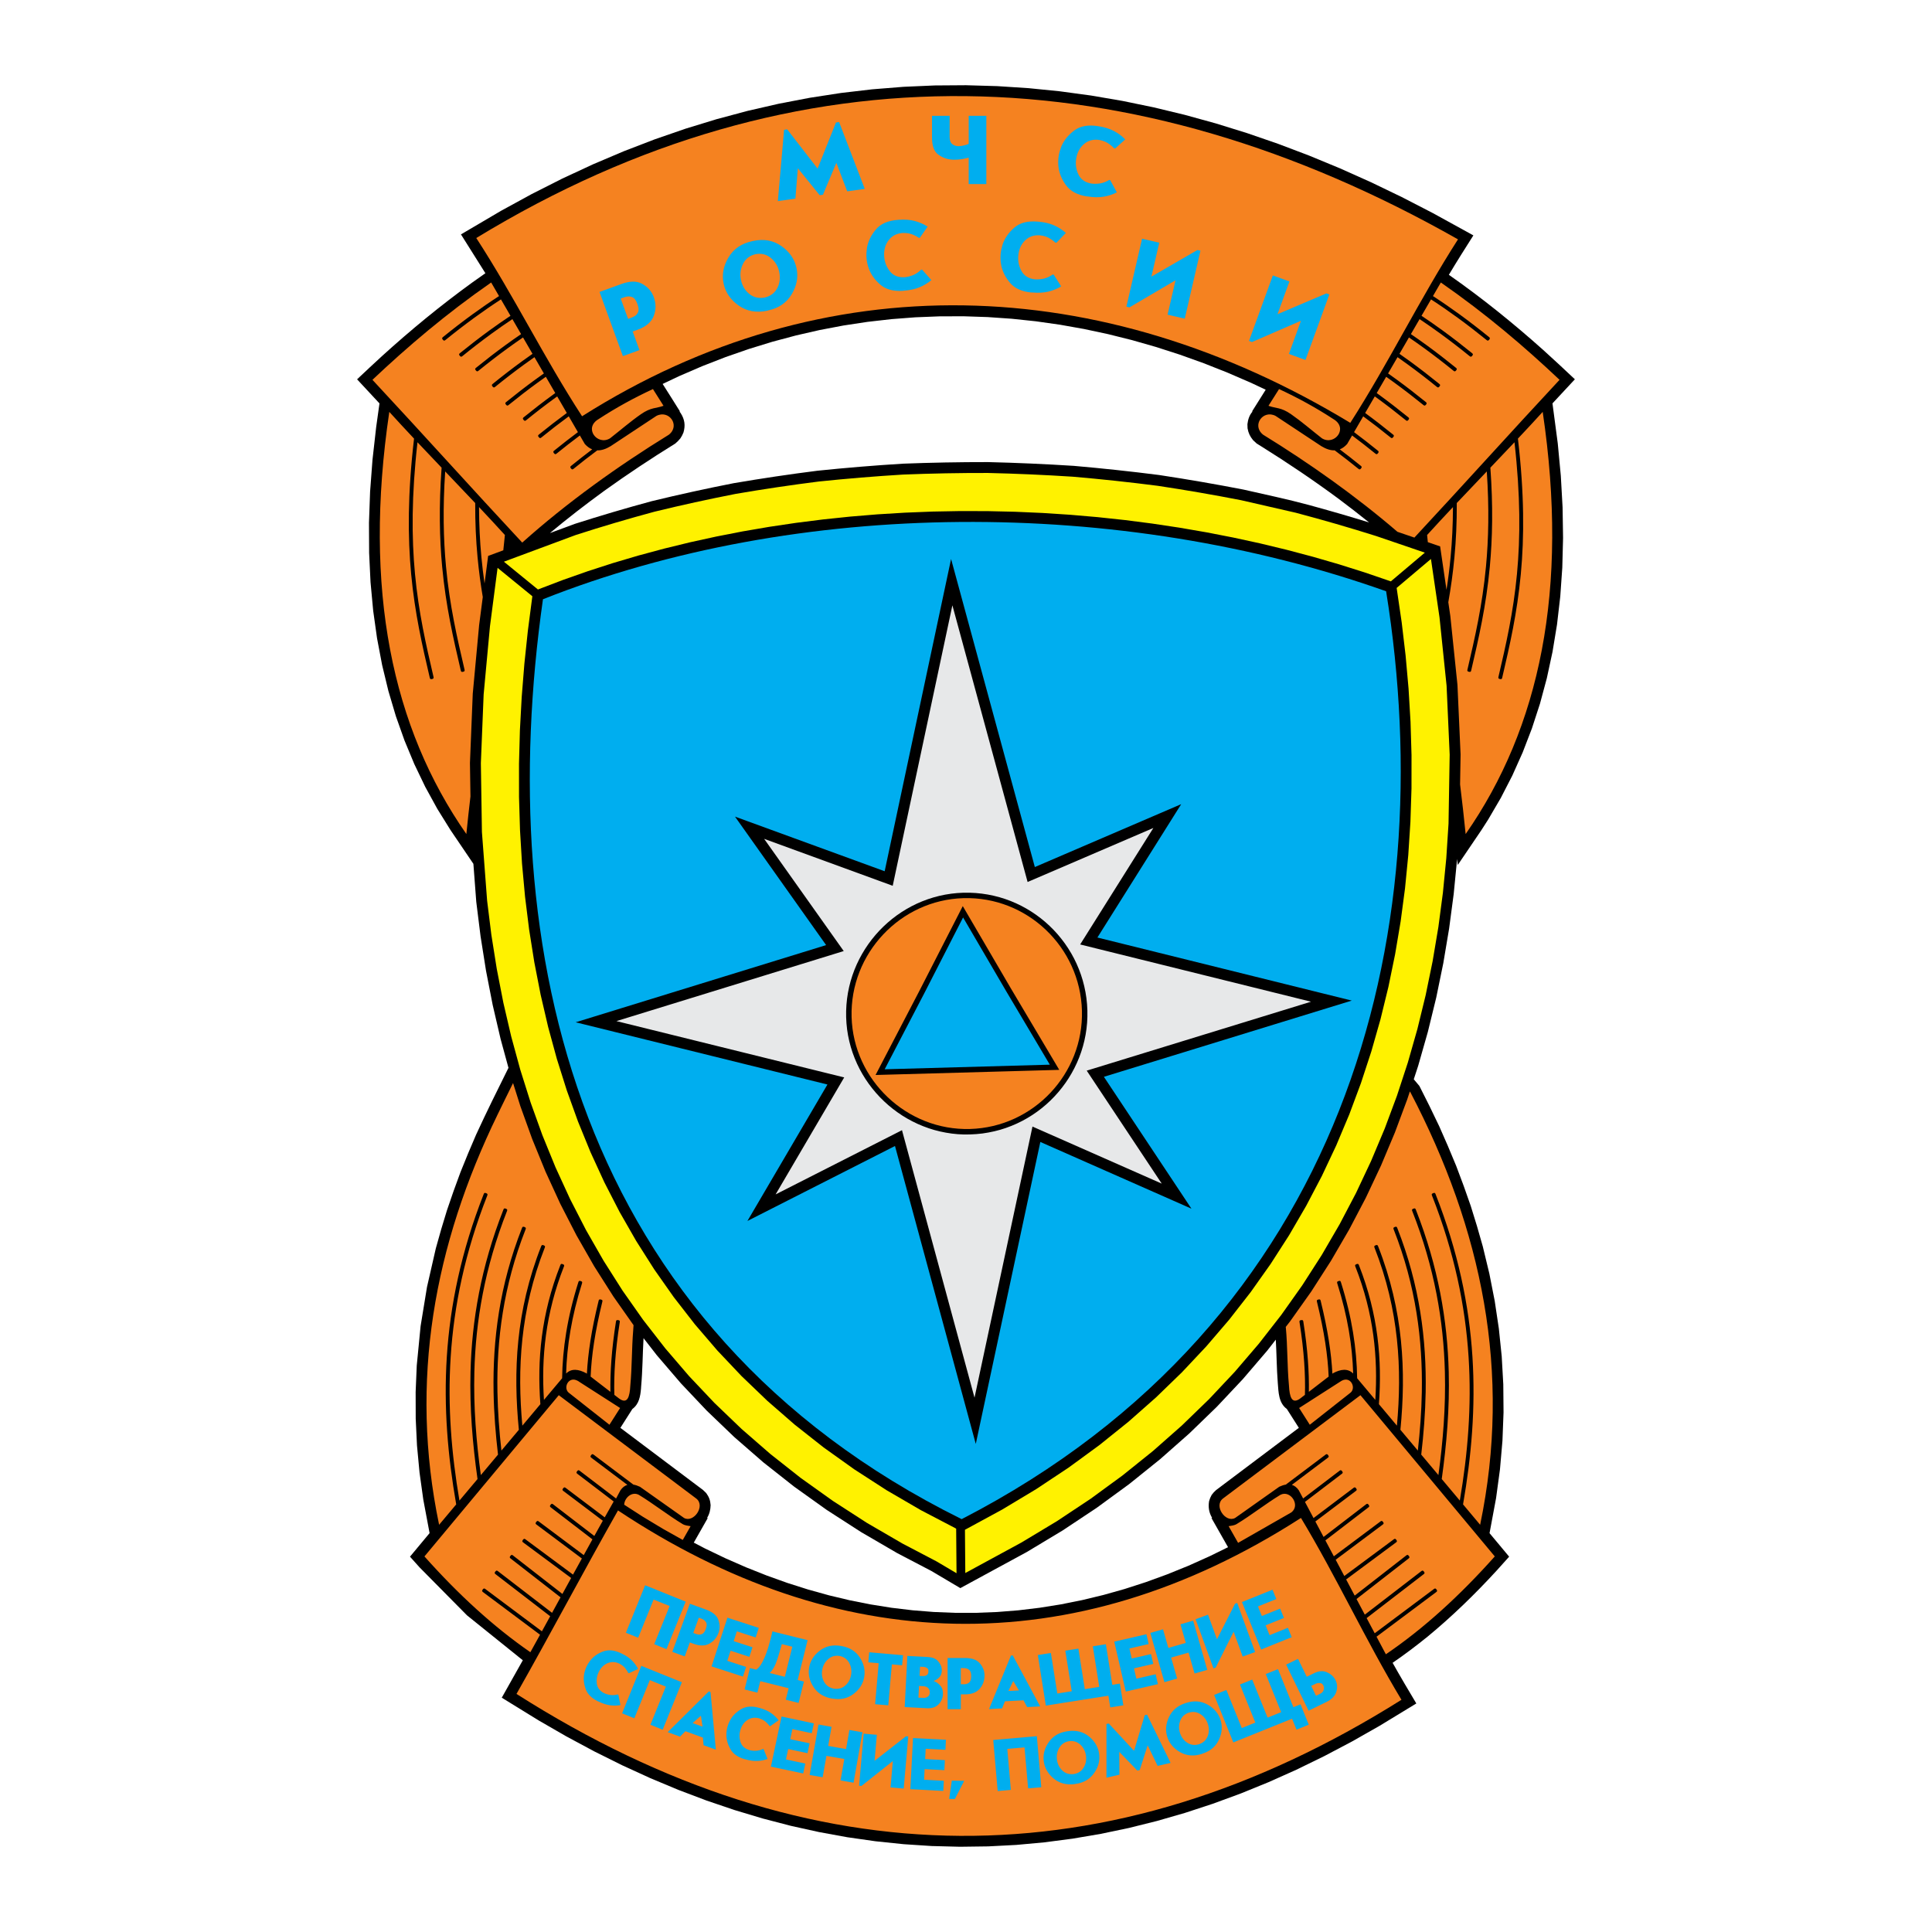
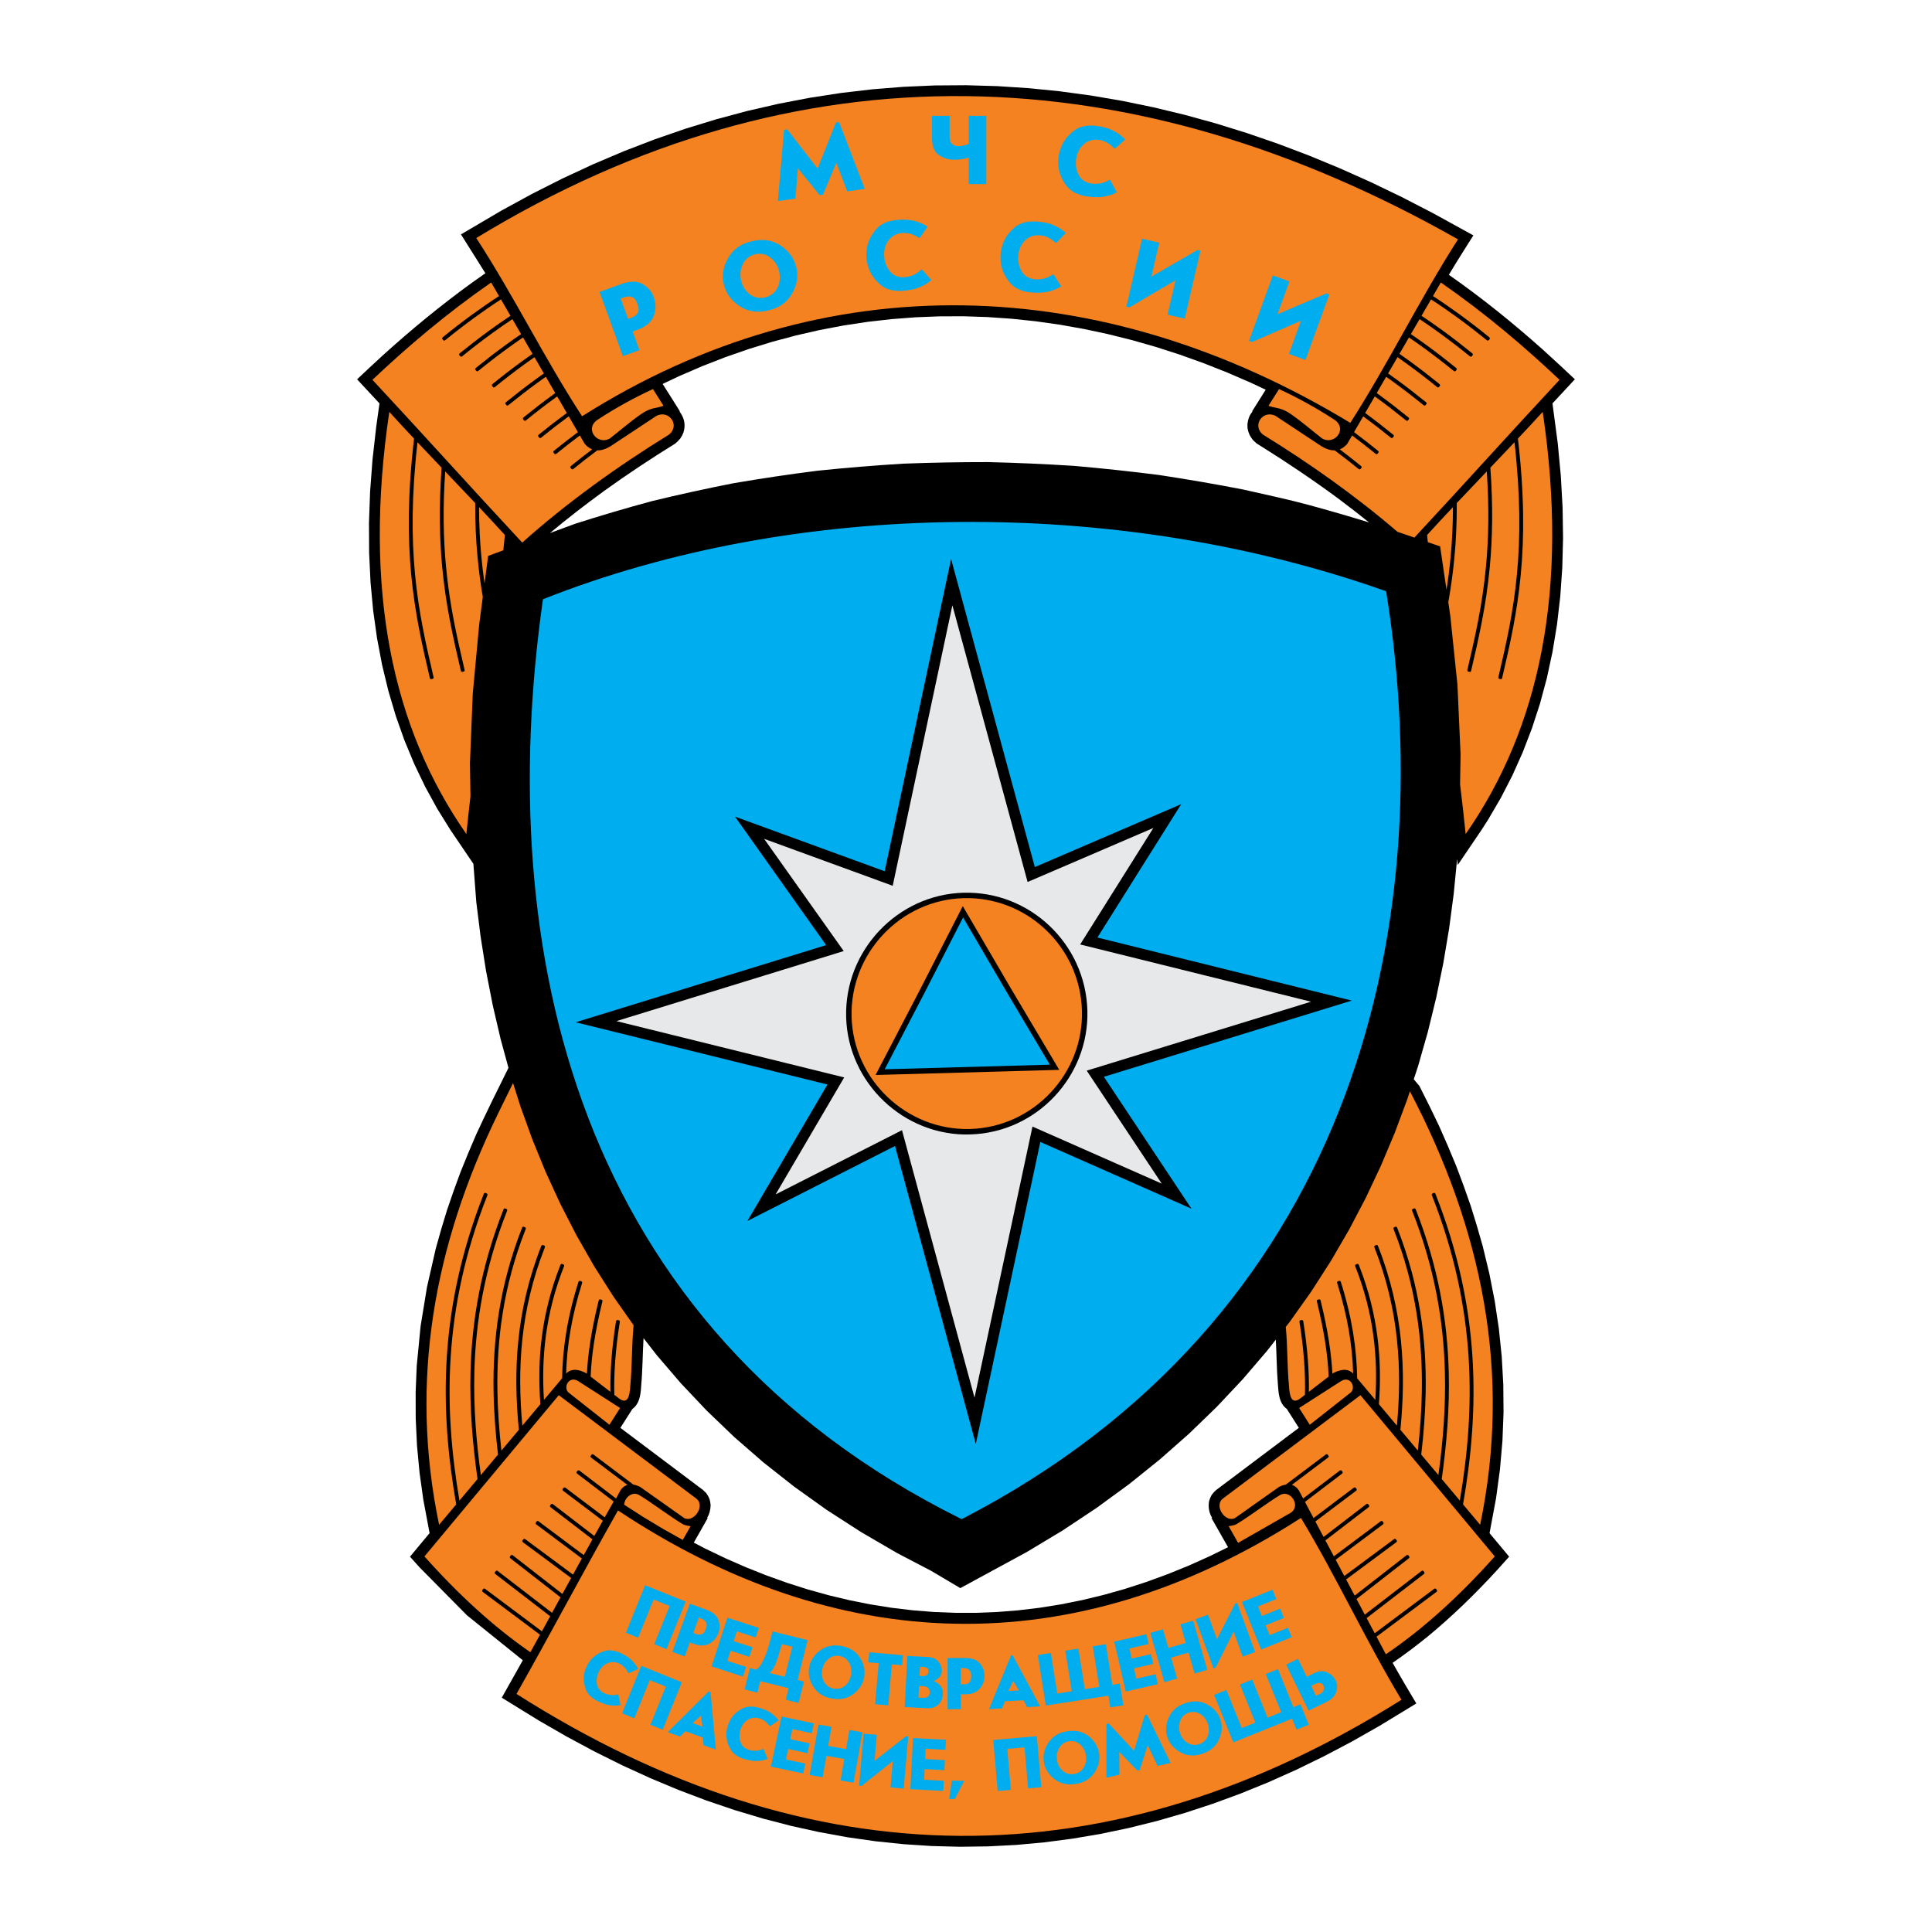
<svg xmlns="http://www.w3.org/2000/svg" version="1.0" id="Layer_1" x="0px" y="0px" width="192.756px" height="192.756px" viewBox="0 0 192.756 192.756" enable-background="new 0 0 192.756 192.756" xml:space="preserve">
  <g>
-     <polygon fill-rule="evenodd" clip-rule="evenodd" fill="#FFFFFF" points="0,0 192.756,0 192.756,192.756 0,192.756 0,0  " />
    <path fill-rule="evenodd" clip-rule="evenodd" d="M98.944,156.744l-3.131,1.703l-2.897-1.715l-3.403-1.779l-3.6-2.096l-3.425-2.209   l-3.251-2.322l-3.079-2.428l-2.908-2.531l-2.739-2.627l-2.571-2.719l-2.406-2.805l-1.328-1.707   c-0.093,1.602-0.093,3.207-0.239,4.807l-0.013,0.211c-0.063,0.771-0.193,1.559-0.862,2.049c-0.398,0.627-0.797,1.254-1.197,1.881   c2.75,2.068,5.5,4.135,8.249,6.203l0.315,0.305c0.287,0.396,0.406,0.721,0.439,1.207c-0.012,0.457-0.111,0.879-0.354,1.271   l0.068,0.012c-0.464,0.818-0.928,1.637-1.394,2.453l1.124,0.586l2.042,0.979l2.05,0.898l2.058,0.818l2.064,0.74l2.07,0.658   l2.077,0.578l2.082,0.496l2.087,0.414l2.092,0.334l2.097,0.25l2.101,0.168l2.104,0.084h2.108l2.112-0.082l2.113-0.168l2.117-0.254   l2.119-0.338l2.122-0.426l2.123-0.512l2.125-0.598l2.125-0.688l2.126-0.775l2.127-0.863l2.127-0.955l1.81-0.889   c-0.556-0.967-1.103-1.939-1.653-2.91l0.068-0.012c-0.32-0.52-0.406-1.086-0.304-1.68c0.065-0.229,0.139-0.404,0.254-0.611   c0.141-0.193,0.27-0.338,0.451-0.492c2.749-2.068,5.499-4.135,8.249-6.203c-0.4-0.627-0.799-1.254-1.197-1.881   c-0.836-0.613-0.829-1.684-0.906-2.615c-0.111-1.432-0.115-2.869-0.197-4.303l-0.857,1.1l-2.432,2.84l-2.592,2.756l-2.753,2.666   l-2.915,2.572l-3.078,2.475l-3.243,2.371l-3.409,2.264l-3.576,2.15L98.944,156.744L98.944,156.744z M50.73,106.539l-0.785-2.879   l-0.789-3.389l-0.665-3.413l-0.544-3.432l-0.43-3.455l-0.287-3.788l-2.29-3.377l-1.312-2.112l-1.202-2.191l-1.09-2.27l-0.977-2.349   l-0.862-2.429l-0.745-2.51l-0.627-2.591l-0.507-2.673l-0.386-2.755l-0.264-2.839l-0.14-2.924l-0.015-3.009l0.111-3.096l0.239-3.183   l0.369-3.272l0.329-2.355c-0.743-0.803-1.489-1.604-2.235-2.404c0.821-0.773,1.642-1.545,2.474-2.306   c2.88-2.615,5.868-5.072,9.02-7.354c0.435-0.311,0.871-0.619,1.308-0.925l-2.438-3.874l4.003-2.355l3.05-1.667l3.058-1.546   l3.066-1.425l3.074-1.305l3.08-1.185l3.087-1.066l3.092-0.947l3.098-0.829l3.102-0.712l3.107-0.595l3.11-0.479l3.113-0.364   l3.115-0.249l3.117-0.136l3.118-0.022l3.119,0.09l3.119,0.202l3.118,0.313l3.118,0.423l3.115,0.533l3.114,0.642l3.111,0.75   l3.107,0.857l3.104,0.963l3.101,1.069l3.096,1.174l3.091,1.278l3.085,1.381l3.079,1.484l3.073,1.585l4.069,2.238   c-0.829,1.304-1.655,2.606-2.445,3.933c3.294,2.302,6.412,4.817,9.408,7.494c1.068,0.962,2.116,1.944,3.164,2.93   c-0.746,0.801-1.492,1.602-2.235,2.404l0.529,4.002l0.304,3.228l0.176,3.139l0.048,3.052l-0.077,2.967l-0.202,2.882l-0.325,2.797   l-0.447,2.714l-0.567,2.632l-0.686,2.55l-0.805,2.469l-0.92,2.389l-1.033,2.31l-1.147,2.23l-1.257,2.151l-0.67,1.046l-2.371,3.497   c-0.021-0.203-0.041-0.407-0.062-0.61l-0.001,0.019l-0.34,3.475l-0.459,3.465l-0.58,3.451l-0.705,3.434l-0.834,3.41l-0.964,3.383   l-0.442,1.352c0.189,0.219,0.377,0.441,0.56,0.666c0.682,1.33,1.339,2.662,1.976,4.014c0.59,1.312,1.153,2.627,1.695,3.959   c0.512,1.326,0.994,2.65,1.453,3.996c0.43,1.342,0.828,2.68,1.201,4.037l0.655,2.715l0.536,2.732l0.412,2.752l0.286,2.771   l0.157,2.789l0.025,2.809l-0.109,2.828l-0.247,2.848l-0.388,2.865l-0.652,3.502l1.956,2.346l-1.289,1.434   c-2.145,2.332-4.396,4.52-6.839,6.535c-1.136,0.92-2.295,1.795-3.5,2.621c0.765,1.367,1.562,2.711,2.366,4.055l-3.664,2.23   l-2.761,1.568l-2.767,1.459l-2.771,1.352l-2.777,1.242l-2.781,1.133l-2.786,1.023l-2.79,0.916l-2.794,0.805l-2.798,0.697   l-2.801,0.586l-2.803,0.477l-2.807,0.367l-2.808,0.258l-2.811,0.146l-2.811,0.037l-2.812-0.072l-2.812-0.184l-2.812-0.293   l-2.812-0.402l-2.811-0.514l-2.81-0.621l-2.809-0.732l-2.807-0.842l-2.804-0.951l-2.802-1.061l-2.799-1.17l-2.796-1.279   l-2.793-1.389l-2.79-1.498l-2.786-1.607l-3.66-2.256l2.099-3.734l-5.565-4.479l-4.735-4.789l-0.957-1.068l1.956-2.348l-0.627-3.342   l-0.377-2.711l-0.252-2.693l-0.128-2.678l-0.007-2.658l0.111-2.643l0.384-3.934l0.637-3.893l0.881-3.857   c0.348-1.283,0.719-2.551,1.117-3.818c0.425-1.273,0.871-2.529,1.343-3.785c0.5-1.26,1.019-2.506,1.561-3.748   C48.536,110.957,49.629,108.748,50.73,106.539L50.73,106.539z M54.866,53.185l2.488-0.92c2.542-0.814,5.1-1.568,7.676-2.265   c2.712-0.658,5.436-1.256,8.175-1.793c2.777-0.474,5.561-0.889,8.355-1.243c2.822-0.292,5.647-0.524,8.479-0.701   c2.848-0.11,5.695-0.163,8.544-0.16c2.854,0.069,5.704,0.194,8.554,0.376c2.842,0.248,5.676,0.551,8.506,0.913   c2.812,0.425,5.612,0.909,8.404,1.45c2.182,0.5,4.376,0.955,6.536,1.54c2.013,0.547,4.016,1.128,6.009,1.742   c-1.014-0.816-2.041-1.614-3.088-2.394c-2.475-1.826-5.015-3.541-7.623-5.168l-0.502-0.312l-0.362-0.337   c-0.305-0.377-0.46-0.697-0.547-1.174l-0.014-0.415c0.052-0.453,0.196-0.913,0.508-1.259l-0.046-0.016   c0.454-0.722,0.907-1.444,1.362-2.166l-1.451-0.683l-2.36-1.021L120.1,36.24l-2.378-0.853l-2.385-0.769l-2.392-0.684l-2.396-0.598   l-2.399-0.513l-2.403-0.427l-2.404-0.341l-2.405-0.254l-2.405-0.167l-2.404-0.08l-2.402,0.008l-2.398,0.095l-2.394,0.184   l-2.389,0.272l-2.383,0.361l-2.375,0.451l-2.367,0.541l-2.358,0.63l-2.348,0.722l-2.336,0.812l-2.324,0.905l-2.311,0.997   l-1.632,0.774c0.583,0.909,1.152,1.826,1.727,2.74l-0.045,0.016l0.119,0.157c0.399,0.631,0.485,1.214,0.276,1.934   c-0.087,0.216-0.179,0.389-0.307,0.583c-0.159,0.196-0.311,0.347-0.503,0.512c-2.415,1.495-4.774,3.059-7.082,4.716   C58.438,50.315,56.628,51.715,54.866,53.185L54.866,53.185z M42.35,43.279L42.35,43.279L42.35,43.279z M150.405,43.279   L150.405,43.279L150.405,43.279z" />
    <path fill-rule="evenodd" clip-rule="evenodd" fill="#F58220" d="M134.718,42.188c-24.871-15.06-52.442-15.976-76.645-0.658   c-3.833-5.904-6.723-11.877-10.555-17.782c32.088-19.554,65.537-18.242,97.946,0.133C141.64,29.844,138.542,36.225,134.718,42.188   L134.718,42.188z" />
    <path fill-rule="evenodd" clip-rule="evenodd" fill="#F58220" d="M55.75,139.199c-4.468,5.361-8.935,10.725-13.403,16.086   c3.394,3.807,6.909,7.031,10.569,9.557c0.322-0.582,0.643-1.164,0.964-1.746l-5.679-4.244c-0.077-0.059-0.154-0.115-0.04-0.27   c0.115-0.152,0.191-0.096,0.269-0.039l5.636,4.213c0.275-0.502,0.551-1.002,0.826-1.504l-5.44-4.188   c-0.076-0.059-0.152-0.117-0.036-0.268c0.117-0.152,0.193-0.094,0.269-0.035l5.394,4.15c0.282-0.514,0.564-1.029,0.847-1.545   l-4.97-3.867c-0.076-0.061-0.151-0.119-0.034-0.27c0.118-0.152,0.193-0.092,0.269-0.033l4.921,3.83   c0.29-0.529,0.581-1.059,0.872-1.59l-4.773-3.539c-0.077-0.057-0.154-0.113-0.04-0.268c0.114-0.154,0.191-0.098,0.268-0.041   l4.731,3.508c0.294-0.535,0.589-1.07,0.884-1.605l-4.519-3.379c-0.077-0.057-0.153-0.113-0.039-0.268   c0.115-0.154,0.191-0.096,0.268-0.039l4.477,3.348c0.289-0.525,0.578-1.049,0.868-1.572l-4.143-3.18   c-0.076-0.059-0.152-0.117-0.036-0.27s0.193-0.094,0.269-0.035l4.097,3.146c0.128-0.23,0.255-0.461,0.383-0.689   c0.155-0.277,0.31-0.555,0.465-0.83l-3.926-2.961c-0.077-0.059-0.153-0.115-0.038-0.27c0.115-0.152,0.192-0.094,0.269-0.037   l3.885,2.93c0.297-0.527,0.595-1.055,0.893-1.584l-3.612-2.752c-0.076-0.057-0.152-0.115-0.037-0.268s0.192-0.094,0.269-0.035   l3.62,2.758c0.144-0.27,0.287-0.539,0.43-0.811c0.205-0.297,0.439-0.471,0.696-0.549l-3.582-2.697   c-0.077-0.057-0.153-0.115-0.038-0.268s0.192-0.094,0.269-0.037l3.953,2.977c0.209,0.035,0.428,0.111,0.654,0.215   c1.466,1.037,2.933,2.074,4.398,3.111c0.951,0.535,2.174-1.205,1.216-1.939C64.892,146.07,60.321,142.635,55.75,139.199   L55.75,139.199z M68.903,152.268c-0.257-0.045-0.557-0.066-0.8-0.213c-1.482-0.896-2.892-2.021-4.374-2.92   c-0.706-0.359-1.425,0.316-1.454,0.99l1.848,1.191l2.024,1.219l1.974,1.105C68.382,153.184,68.642,152.727,68.903,152.268   L68.903,152.268z M51.188,108.057c-0.501,1.002-1.255,2.553-1.543,3.143c-6.335,13.021-8.826,26.586-5.835,40.928   c0.568-0.678,1.137-1.355,1.706-2.033c-0.833-4.787-1.262-9.66-0.936-14.74c0.33-5.146,1.434-10.506,3.674-16.205   c0.035-0.09,0.07-0.18,0.249-0.109c0.178,0.07,0.143,0.158,0.108,0.248c-2.224,5.658-3.319,10.98-3.647,16.092   c-0.317,4.939,0.083,9.678,0.874,14.332c0.602-0.717,1.203-1.434,1.804-2.148c-0.491-3.496-0.792-7.045-0.698-10.703   c0.132-5.125,1.037-10.463,3.278-16.164c0.035-0.09,0.07-0.18,0.249-0.109s0.144,0.158,0.108,0.248   c-2.223,5.656-3.122,10.951-3.252,16.035c-0.09,3.516,0.186,6.934,0.646,10.297c0.571-0.68,1.142-1.359,1.713-2.041   c-0.24-2.049-0.405-4.129-0.442-6.244c-0.092-5.221,0.59-10.654,2.833-16.361c0.035-0.088,0.07-0.178,0.249-0.107   c0.178,0.068,0.143,0.158,0.108,0.248c-2.221,5.652-2.897,11.039-2.805,16.215c0.035,1.979,0.182,3.926,0.397,5.846   c0.58-0.691,1.16-1.381,1.74-2.072c-0.567-5.795-0.314-11.848,2.223-18.303c0.035-0.088,0.07-0.178,0.249-0.109   c0.179,0.07,0.144,0.16,0.109,0.248c-2.453,6.242-2.747,12.117-2.233,17.75c0.6-0.715,1.199-1.43,1.798-2.143   c-0.324-4.385,0.06-8.953,1.989-13.861c0.035-0.09,0.07-0.18,0.249-0.109s0.144,0.16,0.108,0.248   c-1.844,4.691-2.257,9.08-1.99,13.297c0.605-0.719,1.209-1.439,1.814-2.16c0.042-2.904,0.496-6.023,1.616-9.574   c0.029-0.092,0.058-0.184,0.24-0.125c0.182,0.057,0.154,0.148,0.125,0.24c-1.045,3.312-1.502,6.25-1.584,8.986   c0.542-0.533,1.235-0.438,2.002-0.035c0.024,0.018,0.048,0.035,0.072,0.055c0.105-2.045,0.46-4.387,1.166-7.262   c0.023-0.094,0.046-0.188,0.232-0.143c0.187,0.045,0.164,0.139,0.141,0.232c-0.73,2.975-1.081,5.371-1.166,7.459   c0.658,0.508,1.316,1.014,1.975,1.521c-0.034-1.918,0.111-4.215,0.551-6.998c0.015-0.094,0.03-0.189,0.219-0.16   c0.19,0.029,0.175,0.125,0.16,0.219c-0.459,2.91-0.595,5.281-0.539,7.24c0.16,0.123,0.32,0.246,0.48,0.369   c0.828,0.598,1.055-0.16,1.114-1.295c0.173-1.838,0.136-3.68,0.288-5.52c0.003-0.043,0.018-0.266,0.034-0.508l-1.996-2.838   l-1.925-3.029l-1.77-3.092l-1.619-3.152l-1.471-3.203l-1.327-3.25l-1.187-3.293L51.188,108.057L51.188,108.057z M61.868,140.477   c-0.354,0.557-0.709,1.113-1.063,1.67c-1.359-1.07-2.719-2.141-4.078-3.211c-0.556-0.484-0.01-1.678,0.911-1.172   C59.048,138.668,60.458,139.572,61.868,140.477L61.868,140.477z M135.733,139.199c4.468,5.361,8.936,10.725,13.402,16.086   c-3.485,3.91-7.1,7.207-10.867,9.762c-0.311-0.584-0.621-1.17-0.931-1.754l5.944-4.441c0.077-0.059,0.153-0.115,0.039-0.27   c-0.114-0.152-0.191-0.096-0.268-0.039l-5.897,4.408c-0.269-0.504-0.537-1.01-0.805-1.514l5.681-4.373   c0.076-0.059,0.151-0.117,0.035-0.268c-0.117-0.152-0.193-0.094-0.269-0.035l-5.63,4.332c-0.275-0.52-0.551-1.039-0.826-1.559   l5.186-4.035c0.075-0.061,0.151-0.119,0.034-0.27c-0.117-0.152-0.193-0.092-0.27-0.033l-5.133,3.996   c-0.284-0.537-0.569-1.074-0.854-1.611l4.968-3.684c0.077-0.057,0.154-0.113,0.04-0.268s-0.191-0.098-0.269-0.041l-4.921,3.65   c-0.287-0.541-0.575-1.082-0.861-1.623l4.687-3.504c0.076-0.057,0.153-0.113,0.039-0.268s-0.191-0.096-0.269-0.039l-4.64,3.469   c-0.28-0.529-0.562-1.059-0.843-1.588l4.28-3.285c0.077-0.059,0.152-0.117,0.036-0.27c-0.117-0.152-0.193-0.094-0.269-0.035   l-4.229,3.246c-0.273-0.514-0.547-1.027-0.819-1.543l4.028-3.037c0.077-0.059,0.154-0.115,0.038-0.27   c-0.114-0.152-0.191-0.094-0.268-0.037l-3.98,3.002c-0.285-0.537-0.57-1.074-0.855-1.611l3.67-2.797   c0.076-0.057,0.152-0.115,0.036-0.268c-0.115-0.152-0.191-0.094-0.269-0.035l-3.62,2.758c-0.143-0.27-0.286-0.539-0.43-0.811   c-0.204-0.297-0.438-0.471-0.696-0.549l3.581-2.697c0.077-0.057,0.153-0.115,0.039-0.268c-0.116-0.152-0.192-0.094-0.27-0.037   l-3.952,2.977c-0.21,0.035-0.429,0.111-0.654,0.215c-1.467,1.037-2.933,2.074-4.398,3.111c-0.951,0.535-2.174-1.205-1.216-1.939   C126.592,146.07,131.162,142.635,135.733,139.199L135.733,139.199z M122.581,152.268c0.257-0.045,0.557-0.066,0.799-0.213   c1.482-0.896,2.892-2.021,4.374-2.92c1.003-0.512,2.034,1.072,1.068,1.766c-1.766,1.01-3.531,2.02-5.297,3.029   C123.21,153.375,122.896,152.822,122.581,152.268L122.581,152.268z M140.7,108.945c7.167,13.707,10.137,28.01,6.974,43.182   c-0.568-0.678-1.137-1.355-1.705-2.033c0.833-4.787,1.261-9.66,0.936-14.74c-0.33-5.146-1.435-10.506-3.674-16.205   c-0.035-0.09-0.07-0.18-0.249-0.109s-0.144,0.158-0.108,0.248c2.224,5.658,3.319,10.98,3.647,16.092   c0.316,4.939-0.083,9.678-0.874,14.332c-0.602-0.717-1.203-1.434-1.804-2.148c0.49-3.496,0.791-7.045,0.697-10.703   c-0.132-5.125-1.037-10.463-3.278-16.164c-0.035-0.09-0.07-0.18-0.249-0.109s-0.144,0.158-0.108,0.248   c2.223,5.656,3.121,10.951,3.252,16.035c0.091,3.516-0.187,6.934-0.646,10.297c-0.571-0.68-1.142-1.359-1.713-2.041   c0.24-2.049,0.404-4.129,0.442-6.244c0.092-5.221-0.59-10.654-2.832-16.361c-0.035-0.088-0.07-0.178-0.249-0.107   c-0.179,0.068-0.144,0.158-0.108,0.248c2.222,5.652,2.896,11.039,2.806,16.215c-0.035,1.979-0.183,3.926-0.397,5.846   c-0.581-0.691-1.161-1.381-1.74-2.072c0.566-5.795,0.313-11.848-2.223-18.303c-0.035-0.088-0.07-0.178-0.249-0.109   c-0.179,0.07-0.144,0.16-0.108,0.248c2.452,6.242,2.747,12.117,2.232,17.75c-0.6-0.715-1.199-1.43-1.798-2.143   c0.323-4.385-0.061-8.953-1.989-13.861c-0.035-0.09-0.07-0.18-0.249-0.109s-0.144,0.16-0.108,0.248   c1.844,4.691,2.258,9.08,1.989,13.297c-0.604-0.719-1.209-1.439-1.813-2.16c-0.043-2.904-0.496-6.023-1.616-9.574   c-0.028-0.092-0.057-0.184-0.239-0.125c-0.183,0.057-0.154,0.148-0.125,0.24c1.045,3.312,1.502,6.25,1.584,8.986   c-0.541-0.533-1.235-0.438-2.002-0.035c-0.024,0.018-0.048,0.035-0.071,0.055c-0.105-2.045-0.461-4.387-1.167-7.262   c-0.022-0.094-0.045-0.188-0.231-0.143s-0.163,0.139-0.141,0.232c0.729,2.975,1.081,5.371,1.166,7.459   c-0.658,0.508-1.316,1.014-1.975,1.521c0.034-1.918-0.111-4.215-0.551-6.998c-0.015-0.094-0.03-0.189-0.22-0.16   s-0.175,0.125-0.159,0.219c0.46,2.91,0.595,5.281,0.538,7.24c-0.159,0.123-0.319,0.246-0.479,0.369   c-0.828,0.598-1.056-0.16-1.114-1.295c-0.183-1.938-0.131-3.877-0.314-5.814c-0.005-0.008-0.01-0.016-0.016-0.023l0.436-0.559   l2.119-2.988l1.965-3.059l1.814-3.119l1.666-3.176l1.519-3.227l1.377-3.275l1.235-3.314l0.258-0.783   C140.671,108.914,140.688,108.928,140.7,108.945L140.7,108.945z M129.615,140.477c0.354,0.557,0.709,1.113,1.063,1.67   c1.359-1.07,2.719-2.141,4.078-3.211c0.556-0.484,0.01-1.678-0.911-1.172C132.436,138.668,131.025,139.572,129.615,140.477   L129.615,140.477z M142.455,54.092c-0.025-0.238-0.049-0.476-0.073-0.714c0.822-0.905,1.689-1.838,2.58-2.785   c-0.004,1.79-0.089,3.433-0.233,4.968c-0.107,1.149-0.248,2.239-0.412,3.288l-0.636-4.337L142.455,54.092L142.455,54.092z    M153.915,41.093c2.631,17.733-0.291,31.518-7.688,42.12c-0.165-1.662-0.353-3.309-0.555-4.948l0.05-2.994l-0.311-6.938   l-0.712-6.874l-0.201-1.374c0.25-1.412,0.462-2.893,0.611-4.491c0.156-1.661,0.243-3.446,0.234-5.408   c0.981-1.041,1.988-2.096,2.994-3.15c0.246,3.664,0.177,6.748-0.081,9.49c-0.362,3.875-1.102,7.078-1.846,10.27   c-0.021,0.094-0.044,0.187,0.144,0.23c0.187,0.043,0.208-0.05,0.229-0.144c0.747-3.201,1.487-6.414,1.854-10.322   c0.268-2.848,0.334-6.061,0.057-9.9c0.811-0.85,1.617-1.697,2.406-2.535c0.603,5.325,0.588,9.521,0.25,13.125   c-0.363,3.875-1.102,7.078-1.846,10.27c-0.021,0.093-0.044,0.187,0.143,0.23c0.188,0.043,0.209-0.05,0.23-0.144   c0.747-3.201,1.487-6.414,1.854-10.322c0.347-3.7,0.355-8.017-0.288-13.524C152.296,42.855,153.126,41.962,153.915,41.093   L153.915,41.093z M127.611,38.817c1.861,0.863,3.673,1.852,5.422,2.996c1.53,0.894,0.123,2.687-1.14,1.92   c-1.026-0.801-2.011-1.66-3.08-2.405c-1.023-0.713-1.504-0.562-2.257-0.843C126.557,40.484,127.59,38.838,127.611,38.817   L127.611,38.817z M155.597,37.895c-3.519-3.323-7.345-6.584-11.845-9.711c-0.262,0.452-0.523,0.903-0.785,1.355   c0.91,0.589,1.799,1.203,2.671,1.837c0.981,0.715,1.952,1.465,2.914,2.246c0.074,0.06,0.149,0.121,0.028,0.269   s-0.195,0.088-0.27,0.028c-0.942-0.764-1.906-1.509-2.898-2.232c-0.866-0.63-1.744-1.237-2.638-1.816   c-0.316,0.545-0.633,1.091-0.949,1.636c0.719,0.477,1.425,0.969,2.119,1.475c0.981,0.715,1.952,1.466,2.914,2.245   c0.074,0.061,0.149,0.121,0.028,0.27s-0.195,0.088-0.27,0.028c-0.942-0.764-1.907-1.509-2.899-2.232   c-0.687-0.5-1.381-0.985-2.085-1.453c-0.289,0.498-0.578,0.996-0.867,1.495c0.531,0.361,1.055,0.73,1.573,1.108   c0.981,0.715,1.952,1.466,2.913,2.246c0.075,0.06,0.149,0.121,0.029,0.269c-0.121,0.148-0.196,0.088-0.271,0.027   c-0.941-0.764-1.906-1.509-2.898-2.231c-0.509-0.371-1.021-0.732-1.539-1.086c-0.316,0.545-0.632,1.089-0.947,1.634   c0.352,0.245,0.701,0.495,1.049,0.747c0.981,0.715,1.951,1.465,2.913,2.245c0.074,0.061,0.149,0.121,0.028,0.27   c-0.12,0.148-0.195,0.088-0.27,0.027c-0.941-0.764-1.906-1.509-2.898-2.231c-0.337-0.246-0.676-0.487-1.016-0.725   c-0.314,0.541-0.628,1.082-0.941,1.623c0.282,0.198,0.562,0.398,0.84,0.601c0.981,0.715,1.952,1.466,2.914,2.246   c0.074,0.06,0.148,0.121,0.028,0.269c-0.121,0.148-0.195,0.088-0.27,0.027c-0.942-0.763-1.906-1.509-2.899-2.231   c-0.268-0.195-0.536-0.388-0.807-0.578c-0.314,0.541-0.628,1.083-0.942,1.624c0.075,0.054,0.149,0.108,0.224,0.162   c0.981,0.715,1.952,1.466,2.914,2.245c0.074,0.061,0.149,0.121,0.028,0.27s-0.195,0.088-0.27,0.027   c-0.942-0.764-1.906-1.509-2.898-2.232c-0.064-0.046-0.128-0.092-0.191-0.138c-0.319,0.551-0.64,1.103-0.959,1.654   c0.933,0.684,1.856,1.4,2.771,2.142c0.075,0.061,0.149,0.121,0.028,0.269c-0.12,0.149-0.195,0.088-0.27,0.028   c-0.887-0.719-1.793-1.421-2.725-2.104c-0.305,0.525-0.608,1.05-0.913,1.575c0.793,0.591,1.58,1.205,2.361,1.838   c0.074,0.061,0.148,0.121,0.027,0.27c-0.12,0.148-0.194,0.088-0.27,0.027c-0.756-0.613-1.525-1.214-2.313-1.801   c-0.164,0.283-0.328,0.565-0.492,0.848c-0.232,0.26-0.479,0.436-0.739,0.536c0.703,0.529,1.4,1.076,2.093,1.638   c0.075,0.06,0.149,0.121,0.028,0.269c-0.12,0.148-0.195,0.088-0.27,0.027c-0.77-0.624-1.554-1.235-2.356-1.833   c-0.418,0.013-0.863-0.135-1.33-0.417c-1.521-1.005-3.041-2.011-4.562-3.017c-1.257-0.662-2.418,0.947-1.25,1.871   c4.612,2.841,9.233,6.105,13.403,9.688l1.69,0.578C145.981,48.404,150.725,43.123,155.597,37.895L155.597,37.895z M50.215,54.905   c0.055-0.508,0.107-1.017,0.158-1.528c-0.822-0.905-1.689-1.838-2.58-2.785c0.004,1.79,0.089,3.433,0.233,4.968   c0.086,0.919,0.193,1.801,0.317,2.654l0.358-2.75L50.215,54.905L50.215,54.905z M38.841,41.093   c-2.631,17.733,0.291,31.518,7.688,42.12c0.125-1.257,0.262-2.507,0.409-3.75l-0.051-3.335l0.28-6.914l0.637-6.858l0.363-2.79   c-0.211-1.255-0.39-2.568-0.522-3.971c-0.155-1.661-0.243-3.446-0.234-5.408c-0.982-1.041-1.989-2.096-2.994-3.15   c-0.247,3.664-0.176,6.748,0.081,9.49c0.363,3.875,1.102,7.078,1.846,10.27c0.021,0.094,0.043,0.187-0.144,0.23   c-0.187,0.043-0.208-0.05-0.23-0.144c-0.747-3.201-1.487-6.414-1.854-10.322c-0.267-2.848-0.333-6.061-0.057-9.9   c-0.81-0.85-1.617-1.697-2.406-2.535c-0.603,5.325-0.588,9.521-0.25,13.125c0.363,3.875,1.102,7.078,1.846,10.27   c0.021,0.093,0.044,0.187-0.143,0.23s-0.208-0.05-0.23-0.144c-0.747-3.201-1.487-6.414-1.854-10.322   c-0.347-3.7-0.356-8.017,0.288-13.524C40.459,42.855,39.63,41.962,38.841,41.093L38.841,41.093z M65.145,38.817   c-1.861,0.863-3.673,1.852-5.422,2.996c-1.53,0.894-0.124,2.687,1.139,1.92c1.027-0.801,2.011-1.66,3.08-2.405   c1.024-0.713,1.505-0.562,2.257-0.843C66.199,40.484,65.166,38.838,65.145,38.817L65.145,38.817z M37.159,37.895   c3.519-3.323,7.344-6.584,11.844-9.711c0.262,0.452,0.523,0.903,0.786,1.355c-0.91,0.589-1.799,1.203-2.671,1.837   c-0.981,0.715-1.952,1.465-2.914,2.246c-0.075,0.06-0.149,0.121-0.028,0.269s0.195,0.088,0.27,0.028   c0.941-0.764,1.906-1.509,2.898-2.232c0.866-0.63,1.744-1.237,2.637-1.816c0.316,0.545,0.632,1.091,0.949,1.636   c-0.719,0.477-1.424,0.969-2.119,1.475c-0.981,0.715-1.952,1.466-2.914,2.245c-0.075,0.061-0.149,0.121-0.028,0.27   s0.195,0.088,0.27,0.028c0.941-0.764,1.906-1.509,2.898-2.232c0.687-0.5,1.381-0.985,2.085-1.453   c0.289,0.498,0.578,0.996,0.867,1.495c-0.531,0.361-1.055,0.73-1.573,1.108c-0.981,0.715-1.952,1.466-2.914,2.246   c-0.074,0.06-0.149,0.121-0.028,0.269s0.195,0.088,0.27,0.027c0.942-0.764,1.907-1.509,2.899-2.231   c0.509-0.371,1.021-0.732,1.539-1.086c0.316,0.545,0.632,1.089,0.947,1.634c-0.352,0.245-0.702,0.495-1.049,0.747   c-0.981,0.715-1.952,1.465-2.913,2.245c-0.075,0.061-0.149,0.121-0.028,0.27c0.12,0.148,0.195,0.088,0.27,0.027   c0.941-0.764,1.906-1.509,2.898-2.231c0.337-0.246,0.675-0.487,1.016-0.725c0.314,0.541,0.628,1.082,0.941,1.623   c-0.282,0.198-0.562,0.398-0.84,0.601c-0.981,0.715-1.952,1.466-2.914,2.246c-0.074,0.06-0.149,0.121-0.028,0.269   c0.121,0.148,0.195,0.088,0.27,0.027c0.942-0.763,1.906-1.509,2.899-2.231c0.268-0.195,0.537-0.388,0.807-0.578   c0.314,0.541,0.628,1.083,0.942,1.624c-0.075,0.054-0.149,0.108-0.224,0.162c-0.981,0.715-1.952,1.466-2.914,2.245   c-0.075,0.061-0.149,0.121-0.028,0.27s0.195,0.088,0.27,0.027c0.941-0.764,1.906-1.509,2.898-2.232   c0.063-0.046,0.127-0.092,0.191-0.138c0.32,0.551,0.64,1.103,0.959,1.654c-0.933,0.684-1.856,1.4-2.772,2.142   c-0.074,0.061-0.149,0.121-0.028,0.269c0.121,0.149,0.195,0.088,0.27,0.028c0.886-0.719,1.793-1.421,2.725-2.104   c0.304,0.525,0.609,1.05,0.913,1.575c-0.793,0.591-1.58,1.205-2.361,1.838c-0.074,0.061-0.149,0.121-0.028,0.27   c0.121,0.148,0.195,0.088,0.27,0.027c0.756-0.613,1.526-1.214,2.314-1.801c0.164,0.283,0.328,0.565,0.492,0.848   c0.233,0.26,0.48,0.436,0.74,0.536c-0.703,0.529-1.4,1.076-2.093,1.638c-0.074,0.06-0.149,0.121-0.028,0.269   s0.195,0.088,0.27,0.027c0.769-0.624,1.553-1.235,2.356-1.833c0.418,0.013,0.863-0.135,1.331-0.417   c1.521-1.005,3.041-2.011,4.561-3.017c1.257-0.662,2.418,0.947,1.251,1.871c-5.071,3.123-10.15,6.757-14.631,10.765   C47.075,48.739,42.186,43.289,37.159,37.895L37.159,37.895z M129.797,151.445c-22.923,14.752-46.498,13.641-68.139-0.748   c-3.377,5.961-6.751,12.346-10.128,18.307c29.373,18.699,59.223,18.865,88.294,0.584   C136.265,163.684,133.356,157.35,129.797,151.445L129.797,151.445z" />
-     <path fill-rule="evenodd" clip-rule="evenodd" fill="#FFF200" d="M98.425,155.789l-2.117,1.152l-0.035-4.314l0.335-0.182   l3.394-1.844l3.391-2.039l3.226-2.141l3.063-2.24l2.903-2.332l2.745-2.424l2.589-2.508l2.437-2.592l2.285-2.666l2.137-2.74   l1.99-2.809l1.847-2.873l1.705-2.932l1.567-2.988l1.431-3.039l1.298-3.086l1.166-3.129l1.038-3.168l0.912-3.201l0.79-3.232   l0.669-3.257l0.552-3.28l0.437-3.297l0.324-3.312l0.214-3.321l0.107-3.327l0.003-3.328l-0.099-3.325l-0.198-3.319l-0.295-3.308   l-0.389-3.294l-0.504-3.436l3.423-2.889l0.854,5.825l0.706,6.819l0.308,6.872l-0.114,6.894l-0.223,3.445l-0.337,3.438l-0.453,3.428   l-0.574,3.413l-0.697,3.395l-0.823,3.371l-0.953,3.342l-1.085,3.311l-1.22,3.273l-1.359,3.232l-1.499,3.186l-1.645,3.135   l-1.79,3.078l-1.939,3.016l-2.09,2.949l-2.244,2.879l-2.399,2.801l-2.558,2.719l-2.716,2.631l-2.877,2.539l-3.04,2.443   l-3.203,2.342l-3.368,2.236l-3.535,2.125L98.425,155.789L98.425,155.789z M138.765,58.003l-2.641-0.902l-2.563-0.808l-2.59-0.75   l-2.617-0.694l-2.64-0.637l-2.66-0.579l-2.681-0.522l-2.696-0.465l-2.711-0.408l-2.723-0.351l-2.734-0.293l-2.74-0.236   l-2.747-0.179l-2.749-0.121l-2.751-0.063l-2.75-0.006l-2.746,0.051l-2.741,0.109l-2.732,0.167l-2.723,0.225l-2.709,0.283   l-2.695,0.341l-2.679,0.398l-2.659,0.456l-2.638,0.515l-2.614,0.573l-2.589,0.632l-2.561,0.69l-2.53,0.748l-2.498,0.808   l-2.463,0.866l-2.525,0.963l-3.396-2.773l7.168-2.663c2.61-0.844,5.21-1.612,7.859-2.326c2.695-0.658,5.377-1.245,8.1-1.777   c2.761-0.474,5.505-0.882,8.284-1.233c2.806-0.293,5.593-0.522,8.409-0.694c2.832-0.113,5.642-0.166,8.476-0.16   c2.839,0.066,5.652,0.19,8.485,0.374c2.826,0.243,5.623,0.543,8.438,0.905c2.795,0.42,5.556,0.897,8.33,1.438l5.466,1.253   c2.701,0.716,5.357,1.485,8.022,2.326l4.847,1.654L138.765,58.003L138.765,58.003z M53.113,59.487l-0.447,3.435l-0.349,3.303   l-0.266,3.315l-0.18,3.323l-0.09,3.327l0.002,3.327l0.099,3.322l0.199,3.314l0.302,3.302l0.408,3.286l0.518,3.266l0.631,3.241   l0.748,3.213l0.868,3.182l0.992,3.145l1.118,3.104l1.249,3.059l1.382,3.01l1.519,2.955l1.659,2.898l1.802,2.838l1.949,2.77   l2.099,2.701l2.252,2.625l2.408,2.545l2.567,2.463l2.729,2.375l2.894,2.283l3.062,2.186l3.233,2.088l3.407,1.982l3.419,1.787   l0.101,0.061l0.036,4.443l-1.99-1.178L90.039,154l-3.557-2.068l-3.382-2.184l-3.209-2.291l-3.037-2.396l-2.868-2.496l-2.701-2.59   l-2.535-2.68l-2.372-2.766l-2.211-2.844l-2.053-2.918l-1.897-2.988l-1.746-3.049l-1.596-3.107l-1.451-3.16l-1.31-3.209l-1.171-3.25   l-1.037-3.289L51,103.395l-0.78-3.352l-0.657-3.374l-0.539-3.395L48.6,89.863l-0.519-6.854l-0.106-6.869l0.278-6.855l0.632-6.81   l0.758-5.821L53.113,59.487L53.113,59.487z" />
    <path fill-rule="evenodd" clip-rule="evenodd" fill="#00AEEF" d="M95.946,151.566c38.407-19.801,47.899-58.07,42.347-92.575   c-26.581-9.435-58.744-9.269-84.122,0.796C49.227,94.488,57.221,132.395,95.946,151.566L95.946,151.566z M94.89,55.773   l-6.626,31.151l-14.932-5.449l9.091,12.818l-24.988,7.7l25.119,6.209l-7.983,13.615l14.723-7.48l8.06,29.725l6.441-30.129   l15.075,6.656l-8.735-13.156l24.732-7.604l-25.379-6.292l8.362-13.306l-14.604,6.275L94.89,55.773L94.89,55.773z M96.087,91.535   l4.289,7.338l4.365,7.35l-16.476,0.459l3.949-7.58L96.087,91.535L96.087,91.535z" />
    <path fill-rule="evenodd" clip-rule="evenodd" fill="#E7E8E9" d="M96.791,113.182l0.619-0.033l0.609-0.062l0.6-0.096l0.59-0.123   l0.578-0.15l0.567-0.18l0.553-0.207l0.541-0.232l0.526-0.258l0.512-0.283l0.495-0.305l0.479-0.328l0.463-0.352l0.444-0.371   l0.426-0.391l0.406-0.412l0.387-0.43l0.366-0.449l0.345-0.465l0.322-0.48l0.299-0.498l0.276-0.512l0.251-0.525l0.227-0.539   l0.2-0.551l0.175-0.564l0.146-0.572l0.118-0.584l0.09-0.592l0.06-0.602l0.029-0.607l-0.001-0.615l-0.033-0.619l-0.063-0.609   l-0.094-0.6l-0.122-0.59l-0.151-0.58l-0.178-0.567l-0.206-0.555l-0.23-0.542l-0.256-0.528l-0.28-0.513l-0.305-0.498l-0.326-0.481   l-0.35-0.464l-0.369-0.447l-0.391-0.428l-0.41-0.409l-0.429-0.389l-0.447-0.368l-0.465-0.347l-0.481-0.325l-0.497-0.302   l-0.512-0.278l-0.526-0.254l-0.54-0.229l-0.553-0.202l-0.564-0.175l-0.576-0.147l-0.586-0.12l-0.595-0.09l-0.605-0.061l-0.612-0.03   l-0.619,0.001l-0.614,0.033l-0.606,0.064l-0.597,0.094l-0.587,0.124l-0.576,0.152l-0.564,0.18l-0.553,0.207l-0.54,0.232   l-0.525,0.258l-0.511,0.283l-0.495,0.306l-0.48,0.329l-0.462,0.351l-0.445,0.372l-0.426,0.393l-0.408,0.412l-0.388,0.432   l-0.367,0.449l-0.346,0.467l-0.324,0.483l-0.301,0.499l-0.278,0.514l-0.253,0.528l-0.228,0.542l-0.202,0.555l-0.175,0.566   l-0.147,0.576l-0.12,0.586l-0.09,0.598l-0.06,0.604l-0.03,0.613l0.001,0.619l0.033,0.613l0.063,0.607l0.094,0.596l0.124,0.586   l0.152,0.578l0.18,0.564l0.207,0.553l0.232,0.539l0.257,0.525l0.282,0.51l0.306,0.496l0.328,0.479l0.351,0.463l0.371,0.445   l0.392,0.428l0.411,0.406l0.43,0.389l0.448,0.367l0.465,0.346l0.481,0.324l0.497,0.301l0.512,0.277l0.526,0.254l0.539,0.227   l0.552,0.203l0.563,0.176l0.574,0.146l0.584,0.119l0.593,0.092l0.601,0.061l0.609,0.029L96.791,113.182L96.791,113.182z    M97.228,139.445l5.744-26.867l0.039-0.182l0.17,0.076l12.726,5.617l-7.372-11.102l-0.112-0.17l0.194-0.059l22.184-6.818   l-22.83-5.661l-0.203-0.05l0.112-0.177l7.192-11.445l-12.388,5.322l-0.159,0.069l-0.046-0.168l-7.459-27.438l-5.917,27.812   l-0.036,0.171l-0.163-0.06l-12.665-4.623l7.82,11.026l0.121,0.17l-0.2,0.062l-22.479,6.926l22.53,5.57l0.197,0.047l-0.103,0.176   l-6.742,11.498l12.443-6.322l0.166-0.086l0.048,0.18L97.228,139.445L97.228,139.445z" />
    <path fill-rule="evenodd" clip-rule="evenodd" fill="#F58220" d="M96.776,112.639c6.339-0.178,11.345-5.521,11.169-11.811   c-0.177-6.34-5.474-11.397-11.813-11.22c-6.29,0.175-11.345,5.521-11.168,11.86C85.14,107.76,90.486,112.814,96.776,112.639   L96.776,112.639z M96.056,90.403l4.789,8.194l4.837,8.143l-9.163,0.256l-9.163,0.256l4.375-8.4L96.056,90.403L96.056,90.403z" />
    <path fill-rule="evenodd" clip-rule="evenodd" fill="#00AEEF" d="M63.671,163.395l-0.071-0.029l-1.152-0.467l1.914-4.736   l0.071,0.027l3.977,1.607l-1.914,4.738l-0.071-0.029l-1.152-0.465l1.537-3.807l-1.6-0.646L63.671,163.395L63.671,163.395z    M68.318,165.258l-0.072-0.025l-1.168-0.426l1.748-4.801l0.072,0.025l1.557,0.566c0.63,0.23,1.027,0.551,1.193,0.961   c0.166,0.412,0.195,0.811,0.087,1.195c-0.004,0.027-0.011,0.053-0.02,0.08c-0.01,0.025-0.019,0.051-0.028,0.074   c-0.175,0.48-0.477,0.84-0.907,1.078s-0.952,0.246-1.567,0.021l-0.39-0.141L68.318,165.258L68.318,165.258z M69.399,163.006   c0.039,0.014,0.08,0.027,0.124,0.041c0.044,0.014,0.089,0.023,0.136,0.029c0.132,0.027,0.268,0.006,0.406-0.061   c0.139-0.066,0.258-0.236,0.357-0.51c0.1-0.275,0.11-0.482,0.032-0.625c-0.079-0.145-0.185-0.248-0.319-0.312   c-0.032-0.018-0.063-0.033-0.093-0.047s-0.06-0.025-0.089-0.037l-0.231-0.084l-0.553,1.521L69.399,163.006L69.399,163.006z    M74.765,165.301l-1.875-0.609l-0.327,1.008l1.875,0.609l-0.313,0.963l-0.073-0.023l-3.058-0.994l1.579-4.859l0.073,0.023   l3.058,0.994l-0.311,0.955l-1.875-0.609l-0.317,0.979l1.875,0.609L74.765,165.301L74.765,165.301z M74.82,166.426l0.625,0.156   c0.045-0.031,0.1-0.076,0.167-0.133c0.067-0.057,0.145-0.146,0.232-0.266c0.144-0.197,0.309-0.514,0.495-0.953   c0.186-0.438,0.382-1.072,0.588-1.9c0.022-0.09,0.045-0.182,0.069-0.275c0.023-0.096,0.045-0.191,0.065-0.293l0.074,0.02   l3.439,0.857l-0.991,3.975l0.625,0.156l-0.531,2.129l-0.075-0.018l-1.206-0.301l0.286-1.146l-2.829-0.705l-0.286,1.145   l-0.074-0.018l-1.206-0.301L74.82,166.426L74.82,166.426z M78.002,164.033c-0.243,0.887-0.442,1.531-0.6,1.93   c-0.158,0.398-0.361,0.717-0.61,0.955l1.511,0.377l0.748-3L78.002,164.033L78.002,164.033z M80.727,166.361   c0.118-0.666,0.473-1.225,1.067-1.678s1.299-0.609,2.115-0.465l0.076,0.014c0.801,0.141,1.403,0.523,1.808,1.148   c0.404,0.625,0.547,1.273,0.428,1.949c-0.118,0.67-0.474,1.229-1.067,1.678s-1.291,0.602-2.091,0.461l-0.077-0.006   c-0.82-0.15-1.431-0.539-1.832-1.164C80.751,167.672,80.609,167.025,80.727,166.361L80.727,166.361z M82.033,166.6   c-0.077,0.438-0.014,0.838,0.189,1.201s0.526,0.59,0.967,0.678c0.44,0.066,0.817-0.033,1.132-0.303s0.512-0.625,0.59-1.068   c0.076-0.434,0.012-0.836-0.192-1.207s-0.523-0.6-0.954-0.686c-0.445-0.068-0.826,0.039-1.144,0.32   C82.305,165.816,82.108,166.172,82.033,166.6L82.033,166.6z M87.667,165.939l-1.032-0.09l0.088-1.002l0.076,0.006l3.294,0.289   l-0.087,1.002l-1.024-0.09l-0.358,4.088l-0.076-0.006l-1.238-0.107L87.667,165.939L87.667,165.939z M90.528,165.211l0.077,0.004   l1.954,0.104c0.444,0.023,0.775,0.148,0.991,0.375c0.216,0.227,0.348,0.469,0.396,0.727c0.008,0.053,0.013,0.102,0.015,0.15   s0.002,0.1,0,0.15c-0.014,0.266-0.102,0.48-0.264,0.646c-0.163,0.166-0.351,0.279-0.564,0.34c0.005,0,0.012,0.002,0.019,0.004   c0.008,0.004,0.017,0.008,0.026,0.014c0.236,0.084,0.45,0.236,0.641,0.457c0.191,0.219,0.277,0.508,0.258,0.865   c-0.021,0.395-0.169,0.729-0.445,1.006c-0.275,0.277-0.661,0.404-1.157,0.379l-0.076-0.006l-2.138-0.111L90.528,165.211   L90.528,165.211z M92.037,169.393l0.008,0.002c0.031,0,0.075,0.002,0.134,0.002c0.059,0.002,0.122-0.008,0.189-0.023   c0.094-0.025,0.181-0.076,0.262-0.152c0.081-0.074,0.125-0.197,0.134-0.365c0.001-0.016,0.002-0.031,0.002-0.047   c0-0.014-0.001-0.029-0.005-0.045c-0.009-0.123-0.063-0.24-0.162-0.352c-0.099-0.109-0.269-0.17-0.509-0.184l-0.398-0.021   l-0.062,1.166L92.037,169.393L92.037,169.393z M91.982,167.217h0.007c0.036,0.002,0.075,0.002,0.115,0.002   c0.041,0,0.085-0.002,0.131-0.004c0.093-0.012,0.179-0.047,0.26-0.109c0.08-0.062,0.124-0.176,0.133-0.34   c0.007-0.148-0.025-0.254-0.099-0.316c-0.074-0.062-0.156-0.104-0.247-0.123c-0.045-0.014-0.088-0.021-0.129-0.023   s-0.08-0.004-0.115-0.006h-0.007l-0.238-0.012l-0.048,0.918L91.982,167.217L91.982,167.217z M95.862,170.527h-0.077h-1.243v-5.109   h0.077h1.657c0.67,0,1.153,0.164,1.45,0.494c0.297,0.33,0.46,0.695,0.491,1.094c0.006,0.025,0.008,0.053,0.008,0.082   c0,0.027,0,0.055,0,0.08c0,0.512-0.161,0.953-0.483,1.322c-0.322,0.371-0.811,0.557-1.465,0.557h-0.414V170.527L95.862,170.527z    M96.107,168.041c0.041,0,0.084,0,0.13-0.002c0.046-0.004,0.092-0.01,0.138-0.02c0.133-0.021,0.253-0.086,0.36-0.195   c0.107-0.111,0.161-0.312,0.161-0.604s-0.062-0.49-0.184-0.598s-0.258-0.17-0.407-0.186c-0.036-0.004-0.07-0.008-0.104-0.01   c-0.033-0.004-0.065-0.004-0.096-0.004h-0.246v1.617H96.107L96.107,168.041z M99.979,170.447l-0.076,0.004l-1.227,0.064l2.187-5.34   l0.077-0.004l0.107-0.006l2.732,5.082l-0.077,0.004l-1.226,0.064l-0.358-0.674l-1.854,0.098L99.979,170.447L99.979,170.447z    M101.661,168.654l-0.572-0.939l-0.479,0.994L101.661,168.654L101.661,168.654z M103.544,165.123l0.076-0.012l1.228-0.193   l0.641,4.045l1.44-0.227l-0.642-4.047l0.076-0.012l1.228-0.195l0.642,4.047l1.439-0.229l-0.641-4.047l0.075-0.012l1.228-0.193   l0.641,4.047l0.759-0.121l0.343,2.168L112,170.154l-1.228,0.195l-0.185-1.168l-6.244,0.988L103.544,165.123L103.544,165.123z    M115.061,166.008l-1.922,0.445l0.238,1.031l1.921-0.443l0.229,0.986l-0.075,0.018l-3.132,0.723l-1.15-4.979l0.075-0.018   l3.133-0.723l0.226,0.979l-1.921,0.443l0.23,1.002l1.922-0.443L115.061,166.008L115.061,166.008z M117.442,167.467l-0.074,0.021   l-1.194,0.342l-1.408-4.912l0.073-0.021l1.195-0.342l0.533,1.859l1.74-0.5l-0.533-1.857l0.074-0.021l1.194-0.344l1.408,4.912   l-0.073,0.021l-1.195,0.342l-0.599-2.086l-1.74,0.498L117.442,167.467L117.442,167.467z M121.292,166.371l-0.072,0.025   l-0.151,0.057l-1.785-4.904l0.072-0.025l1.168-0.426l0.893,2.451l1.804-3.547l0.072-0.025l0.144-0.053l1.785,4.902l-0.072,0.027   l-1.168,0.424l-0.903-2.479L121.292,166.371L121.292,166.371z M128.099,161.422l-1.828,0.738l0.396,0.982l1.828-0.738l0.379,0.939   l-0.07,0.027l-2.981,1.205l-1.914-4.738l0.071-0.029l2.98-1.203l0.377,0.932l-1.828,0.738l0.385,0.953l1.828-0.738L128.099,161.422   L128.099,161.422z" />
    <path fill-rule="evenodd" clip-rule="evenodd" fill="#00AEEF" d="M62.747,166.939l-0.069-0.033c-0.033-0.062-0.066-0.121-0.1-0.182   c-0.034-0.059-0.068-0.111-0.103-0.156c-0.086-0.127-0.185-0.238-0.295-0.332c-0.11-0.094-0.238-0.178-0.383-0.256   c-0.407-0.191-0.801-0.207-1.183-0.043c-0.381,0.164-0.675,0.457-0.882,0.881c-0.182,0.373-0.243,0.762-0.186,1.168   c0.058,0.408,0.298,0.719,0.721,0.938c0.205,0.094,0.419,0.156,0.644,0.186c0.224,0.029,0.463,0.012,0.716-0.053l0.069,0.035   l0.209,1.023c-0.343,0.061-0.69,0.068-1.043,0.021c-0.353-0.049-0.731-0.17-1.136-0.367l-0.072-0.027   c-0.642-0.318-1.051-0.732-1.229-1.244c-0.178-0.51-0.225-1.002-0.143-1.473c0.026-0.146,0.061-0.287,0.106-0.418   c0.044-0.133,0.094-0.256,0.15-0.371c0.051-0.105,0.111-0.211,0.179-0.314s0.14-0.205,0.217-0.303   c0.316-0.381,0.738-0.668,1.264-0.861c0.527-0.191,1.128-0.123,1.804,0.205l0.069,0.035c0.396,0.191,0.72,0.414,0.973,0.666   s0.46,0.533,0.621,0.844L62.747,166.939L62.747,166.939z M63.291,171.432l-0.071-0.027l-1.153-0.467l1.915-4.736l0.071,0.027   l3.977,1.607l-1.914,4.738l-0.071-0.029l-1.152-0.467l1.538-3.805l-1.601-0.646L63.291,171.432L63.291,171.432z M67.845,173.264   l-0.072-0.027l-1.154-0.42l4.099-4.061l0.072,0.027l0.101,0.037l0.53,5.744l-0.072-0.027l-1.154-0.418l-0.067-0.76l-1.745-0.635   L67.845,173.264L67.845,173.264z M70.092,172.268l-0.16-1.086l-0.828,0.727L70.092,172.268L70.092,172.268z M76.85,172.219   l-0.074-0.021c-0.043-0.055-0.086-0.107-0.13-0.16c-0.043-0.053-0.086-0.098-0.128-0.137c-0.107-0.111-0.223-0.203-0.348-0.275   c-0.125-0.074-0.266-0.135-0.421-0.186c-0.435-0.119-0.825-0.064-1.172,0.162c-0.347,0.229-0.586,0.568-0.716,1.021   c-0.114,0.398-0.107,0.793,0.02,1.182c0.128,0.391,0.418,0.656,0.874,0.799c0.217,0.057,0.439,0.08,0.666,0.07   s0.458-0.068,0.697-0.176l0.074,0.021l0.384,0.973c-0.327,0.119-0.668,0.186-1.023,0.201s-0.75-0.039-1.183-0.164l-0.076-0.014   c-0.687-0.201-1.162-0.539-1.426-1.012c-0.264-0.471-0.396-0.947-0.397-1.426c0-0.15,0.011-0.293,0.032-0.43   c0.021-0.139,0.049-0.27,0.084-0.393c0.033-0.111,0.073-0.227,0.122-0.34c0.049-0.113,0.102-0.227,0.161-0.336   c0.246-0.43,0.611-0.785,1.096-1.068c0.485-0.281,1.089-0.316,1.812-0.109l0.074,0.02c0.422,0.123,0.78,0.285,1.073,0.488   c0.292,0.203,0.545,0.445,0.758,0.725L76.85,172.219L76.85,172.219z M80.565,174.914l-1.929-0.412l-0.22,1.037l1.929,0.41   l-0.211,0.99l-0.075-0.016l-3.145-0.668l1.062-5l0.075,0.018l3.145,0.668l-0.209,0.982l-1.929-0.41l-0.213,1.006l1.928,0.41   L80.565,174.914L80.565,174.914z M82.076,177.316L82,177.305l-1.224-0.217l0.887-5.033l0.076,0.014l1.224,0.217l-0.335,1.904   l1.783,0.314l0.336-1.904l0.076,0.014l1.224,0.215l-0.887,5.033l-0.075-0.014l-1.225-0.217l0.377-2.139l-1.783-0.312   L82.076,177.316L82.076,177.316z M85.949,178.186l-0.077-0.008l-0.16-0.014l0.455-5.197l0.077,0.008l1.238,0.107l-0.227,2.6   l3.133-2.453l0.077,0.006l0.153,0.014l-0.455,5.197l-0.077-0.006l-1.238-0.109l0.23-2.629L85.949,178.186L85.949,178.186z    M94.22,176.609l-1.969-0.102l-0.056,1.057l1.969,0.104l-0.053,1.012l-0.077-0.004l-3.21-0.17l0.268-5.102l0.076,0.004l3.21,0.168   l-0.052,1.004l-1.969-0.104l-0.054,1.027l1.969,0.104L94.22,176.609L94.22,176.609z M95.269,179.486l-0.077-0.002l-0.499-0.008   l0.27-1.822l0.077,0.002l1.159,0.02L95.269,179.486L95.269,179.486z M100.854,178.576l-0.076,0.008l-1.238,0.107l-0.445-5.09   l0.077-0.008l4.272-0.373l0.445,5.09l-0.077,0.008l-1.238,0.107l-0.357-4.088l-1.72,0.15L100.854,178.576L100.854,178.576z    M104.131,175.697c-0.083-0.67,0.094-1.309,0.529-1.916s1.064-0.961,1.887-1.062l0.077-0.01c0.807-0.1,1.495,0.092,2.063,0.57   c0.569,0.479,0.896,1.059,0.979,1.738c0.083,0.676-0.094,1.314-0.53,1.916c-0.437,0.604-1.058,0.953-1.865,1.053l-0.075,0.018   c-0.828,0.096-1.525-0.096-2.093-0.578C104.537,176.943,104.213,176.367,104.131,175.697L104.131,175.697z M105.449,175.543   c0.054,0.441,0.231,0.807,0.532,1.094c0.301,0.289,0.675,0.41,1.123,0.365c0.44-0.064,0.771-0.271,0.994-0.621   s0.307-0.746,0.252-1.193c-0.054-0.438-0.232-0.803-0.537-1.098c-0.304-0.295-0.675-0.422-1.113-0.377   c-0.445,0.064-0.778,0.277-1,0.641C105.479,174.715,105.396,175.111,105.449,175.543L105.449,175.543z M114.211,171.125   l0.075-0.018l0.157-0.035l2.348,4.812l-0.075,0.018l-1.219,0.281l-0.994-2.055l-0.792,2.467l-0.075,0.018l-0.165,0.037   l-1.801-1.867l0.015,2.279l-0.075,0.018l-1.219,0.281l0.001-5.354l0.074-0.018l0.157-0.037l2.52,2.727L114.211,171.125   L114.211,171.125z M116.464,173.309c-0.208-0.643-0.157-1.303,0.155-1.982c0.312-0.68,0.861-1.148,1.649-1.404l0.073-0.023   c0.772-0.25,1.484-0.195,2.135,0.166c0.649,0.361,1.081,0.867,1.293,1.52c0.21,0.646,0.158,1.309-0.155,1.982   c-0.312,0.676-0.856,1.139-1.63,1.389l-0.07,0.031c-0.795,0.254-1.517,0.197-2.164-0.168   C117.102,174.453,116.673,173.949,116.464,173.309L116.464,173.309z M117.729,172.904c0.138,0.424,0.382,0.748,0.732,0.973   c0.35,0.227,0.74,0.273,1.171,0.145c0.421-0.148,0.707-0.414,0.858-0.799c0.151-0.387,0.158-0.793,0.019-1.221   c-0.136-0.418-0.381-0.744-0.736-0.975c-0.354-0.232-0.743-0.285-1.164-0.158c-0.425,0.148-0.712,0.422-0.859,0.818   C117.602,172.086,117.595,172.492,117.729,172.904L117.729,172.904z M121.135,169.104l0.071-0.027l1.152-0.467l1.535,3.799   l1.352-0.545l-1.535-3.799l0.071-0.029l1.152-0.465l1.535,3.799l1.352-0.547l-1.535-3.799l0.071-0.029l1.152-0.465l1.534,3.799   l0.712-0.287l0.822,2.033l-0.071,0.029l-1.152,0.467l-0.442-1.096l-5.862,2.367L121.135,169.104L121.135,169.104z M129.505,165.504   l0.871,1.787l0.725-0.354c0.459-0.225,0.873-0.262,1.241-0.115c0.368,0.148,0.645,0.371,0.829,0.668   c0.011,0.023,0.023,0.047,0.038,0.07s0.028,0.047,0.039,0.07c0.178,0.363,0.202,0.752,0.074,1.168   c-0.128,0.414-0.458,0.752-0.991,1.014l-0.069,0.033l-1.703,0.83l-2.24-4.592l0.069-0.035L129.505,165.504L129.505,165.504z    M131.729,168.979c0.165-0.08,0.274-0.201,0.328-0.359c0.053-0.16,0.046-0.309-0.021-0.447c-0.065-0.133-0.149-0.213-0.254-0.24   c-0.104-0.025-0.205-0.029-0.303-0.01c-0.069,0.012-0.131,0.029-0.185,0.053s-0.097,0.043-0.129,0.059l-0.345,0.168l0.48,0.986   L131.729,168.979L131.729,168.979z" />
    <path fill-rule="evenodd" clip-rule="evenodd" fill="#00AEEF" d="M83.405,12.222l0.101-0.014l0.213-0.03l2.559,6.666l-0.101,0.014   l-1.651,0.232l-1.082-2.844l-1.34,3.185l-0.102,0.014l-0.223,0.031l-2.176-2.69l-0.246,3.031l-0.101,0.014l-1.651,0.232   l0.623-7.113l0.101-0.014l0.212-0.03l3.03,3.914L83.405,12.222L83.405,12.222z M96.646,11.554h0.103h1.657v6.814h-0.103h-1.657   v-2.64c-0.027,0.007-0.055,0.014-0.082,0.021c-0.027,0.007-0.054,0.014-0.082,0.021c-0.164,0.041-0.352,0.079-0.563,0.112   c-0.211,0.034-0.426,0.051-0.644,0.051h-0.103c-0.034,0-0.07,0-0.107,0c-0.037,0-0.073-0.003-0.107-0.01   c-0.491-0.034-0.943-0.203-1.355-0.506s-0.619-0.871-0.619-1.703v-2.159h0.103h1.657v2.098c0,0.341,0.085,0.58,0.256,0.716   c0.17,0.136,0.372,0.208,0.604,0.214c0.062,0,0.121-0.003,0.179-0.01s0.117-0.014,0.179-0.02c0.123-0.021,0.242-0.048,0.358-0.082   c0.116-0.034,0.225-0.072,0.327-0.113V11.554L96.646,11.554z M111.262,14.815l-0.102-0.016c-0.065-0.065-0.131-0.129-0.197-0.191   c-0.066-0.062-0.13-0.116-0.192-0.16c-0.159-0.129-0.327-0.231-0.505-0.308c-0.178-0.077-0.374-0.135-0.589-0.176   c-0.594-0.087-1.102,0.048-1.524,0.406c-0.423,0.358-0.684,0.847-0.781,1.466c-0.087,0.545-0.014,1.066,0.219,1.562   s0.66,0.8,1.284,0.913c0.298,0.04,0.596,0.035,0.894-0.014s0.596-0.165,0.894-0.345l0.101,0.016l0.666,1.224   c-0.413,0.21-0.854,0.355-1.321,0.433c-0.469,0.078-0.999,0.069-1.592-0.024l-0.103-0.006c-0.942-0.156-1.626-0.525-2.052-1.107   c-0.426-0.582-0.678-1.189-0.757-1.824c-0.024-0.197-0.033-0.388-0.028-0.574s0.021-0.363,0.048-0.531   c0.024-0.155,0.06-0.312,0.105-0.47c0.046-0.158,0.099-0.315,0.157-0.472c0.256-0.608,0.682-1.139,1.277-1.59   c0.597-0.451,1.39-0.598,2.38-0.441l0.102,0.016c0.579,0.092,1.079,0.249,1.499,0.471c0.421,0.222,0.795,0.5,1.121,0.835   L111.262,14.815L111.262,14.815z" />
    <path fill-rule="evenodd" clip-rule="evenodd" fill="#00AEEF" d="M63.799,34.929l-0.096,0.035l-1.558,0.567l-2.33-6.403   l0.096-0.035l2.076-0.755c0.84-0.306,1.521-0.319,2.043-0.041c0.522,0.278,0.894,0.66,1.114,1.146   c0.018,0.03,0.034,0.062,0.046,0.098s0.025,0.069,0.037,0.101c0.233,0.641,0.232,1.268-0.002,1.879   c-0.235,0.612-0.762,1.067-1.583,1.366l-0.519,0.188L63.799,34.929L63.799,34.929z M62.973,31.702   c0.051-0.019,0.105-0.04,0.162-0.064c0.057-0.024,0.111-0.054,0.164-0.087c0.158-0.086,0.279-0.223,0.363-0.41   c0.085-0.187,0.061-0.463-0.073-0.828c-0.133-0.365-0.301-0.587-0.503-0.666c-0.203-0.078-0.401-0.093-0.594-0.045   c-0.047,0.01-0.092,0.021-0.135,0.033c-0.043,0.012-0.083,0.025-0.122,0.039l-0.308,0.112l0.738,2.028L62.973,31.702L62.973,31.702   z M72.196,28.296c-0.188-0.881-0.027-1.75,0.481-2.607c0.508-0.857,1.302-1.401,2.383-1.631l0.1-0.021   c1.061-0.225,1.997-0.053,2.808,0.517c0.812,0.57,1.312,1.302,1.502,2.196c0.188,0.887,0.028,1.756-0.481,2.607   c-0.51,0.851-1.295,1.39-2.355,1.615l-0.098,0.031c-1.089,0.225-2.038,0.05-2.847-0.524C72.881,29.904,72.383,29.177,72.196,28.296   L72.196,28.296z M73.93,27.938c0.123,0.58,0.401,1.044,0.834,1.392c0.433,0.347,0.945,0.465,1.535,0.354   c0.577-0.137,0.994-0.45,1.249-0.94c0.255-0.49,0.32-1.029,0.195-1.616c-0.122-0.574-0.402-1.039-0.84-1.396   c-0.438-0.356-0.946-0.48-1.522-0.372c-0.584,0.138-1.002,0.461-1.253,0.967C73.875,26.834,73.809,27.371,73.93,27.938   L73.93,27.938z M91.777,23.719l-0.102,0.007c-0.079-0.049-0.157-0.097-0.236-0.143c-0.078-0.046-0.153-0.083-0.223-0.113   c-0.184-0.089-0.371-0.152-0.562-0.186c-0.191-0.035-0.395-0.048-0.613-0.039c-0.598,0.048-1.063,0.294-1.394,0.738   c-0.332,0.443-0.475,0.978-0.432,1.604c0.039,0.551,0.227,1.042,0.565,1.473c0.337,0.431,0.823,0.631,1.457,0.601   c0.299-0.028,0.588-0.099,0.867-0.214c0.279-0.116,0.543-0.295,0.793-0.538L92,26.903l0.924,1.043   c-0.355,0.298-0.752,0.538-1.19,0.719S90.776,28.958,90.178,29l-0.102,0.017c-0.953,0.06-1.702-0.146-2.248-0.617   c-0.546-0.471-0.929-1.007-1.148-1.607c-0.067-0.187-0.12-0.371-0.157-0.553c-0.037-0.182-0.061-0.358-0.073-0.528   c-0.011-0.156-0.012-0.317-0.003-0.482c0.009-0.165,0.025-0.33,0.047-0.495c0.112-0.65,0.408-1.263,0.887-1.836   s1.219-0.896,2.219-0.965l0.102-0.007c0.585-0.042,1.107,0,1.567,0.121c0.46,0.122,0.886,0.309,1.28,0.562L91.777,23.719   L91.777,23.719z M105.404,24.217l-0.102-0.009c-0.07-0.061-0.141-0.12-0.211-0.177c-0.07-0.058-0.138-0.106-0.202-0.146   c-0.168-0.117-0.344-0.208-0.525-0.272c-0.183-0.064-0.383-0.109-0.6-0.134c-0.599-0.046-1.097,0.125-1.493,0.511   s-0.622,0.892-0.677,1.517c-0.048,0.55,0.061,1.064,0.327,1.543c0.266,0.479,0.715,0.752,1.346,0.821   c0.299,0.019,0.596-0.006,0.89-0.076c0.294-0.07,0.583-0.206,0.867-0.407l0.102,0.009l0.75,1.174   c-0.397,0.239-0.827,0.414-1.288,0.524c-0.462,0.11-0.991,0.139-1.59,0.086l-0.103,0.001c-0.95-0.09-1.658-0.41-2.124-0.961   c-0.465-0.551-0.759-1.14-0.883-1.767c-0.037-0.195-0.06-0.385-0.067-0.571s-0.005-0.363,0.01-0.533   c0.015-0.156,0.038-0.315,0.073-0.477c0.034-0.161,0.076-0.322,0.124-0.482c0.212-0.625,0.6-1.183,1.163-1.675   s1.345-0.694,2.344-0.606l0.102,0.009c0.585,0.051,1.094,0.172,1.529,0.365c0.435,0.192,0.827,0.444,1.177,0.755L105.404,24.217   L105.404,24.217z M112.689,30.666l-0.1-0.023l-0.209-0.049l1.564-6.778l0.1,0.023l1.615,0.373l-0.782,3.389l4.592-2.657   l0.101,0.023l0.199,0.046l-1.565,6.778l-0.1-0.023l-1.614-0.373l0.791-3.429L112.689,30.666L112.689,30.666z M124.911,34.124   l-0.097-0.035l-0.202-0.074l2.38-6.537l0.096,0.035l1.558,0.567l-1.189,3.269l4.882-2.077l0.097,0.035l0.192,0.07l-2.38,6.537   l-0.096-0.035l-1.558-0.567l1.203-3.307L124.911,34.124L124.911,34.124z" />
  </g>
</svg>